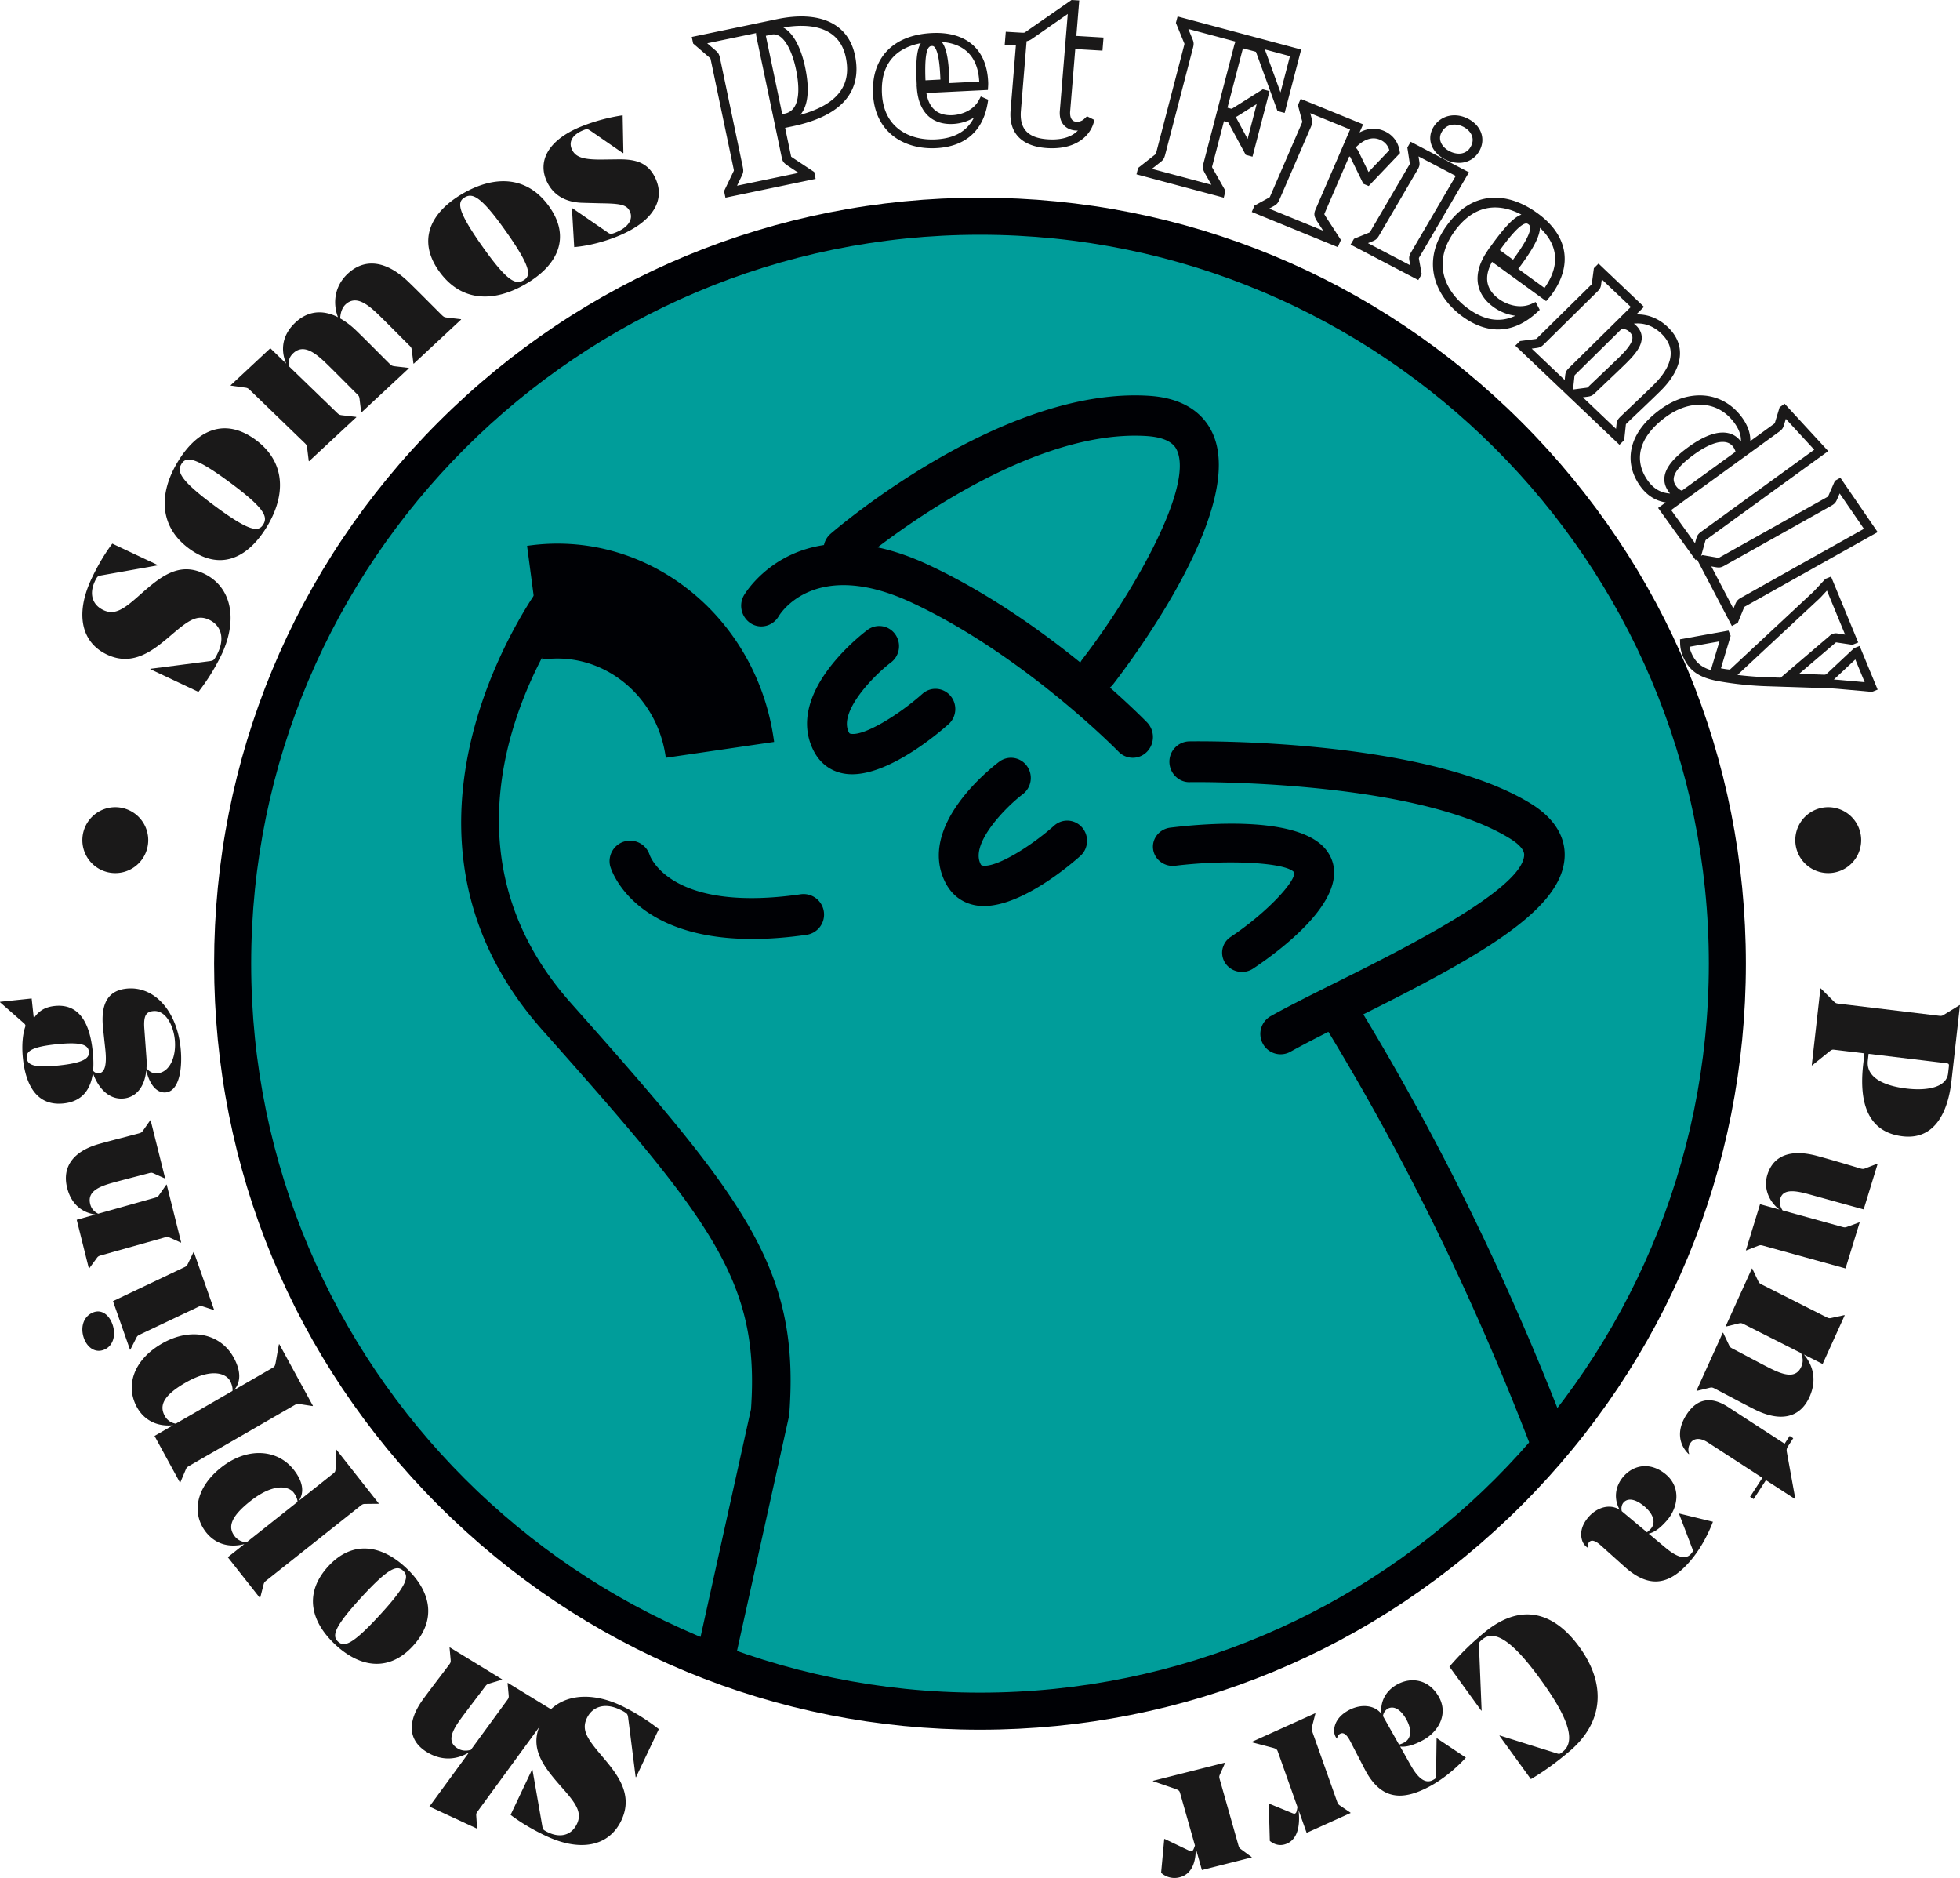
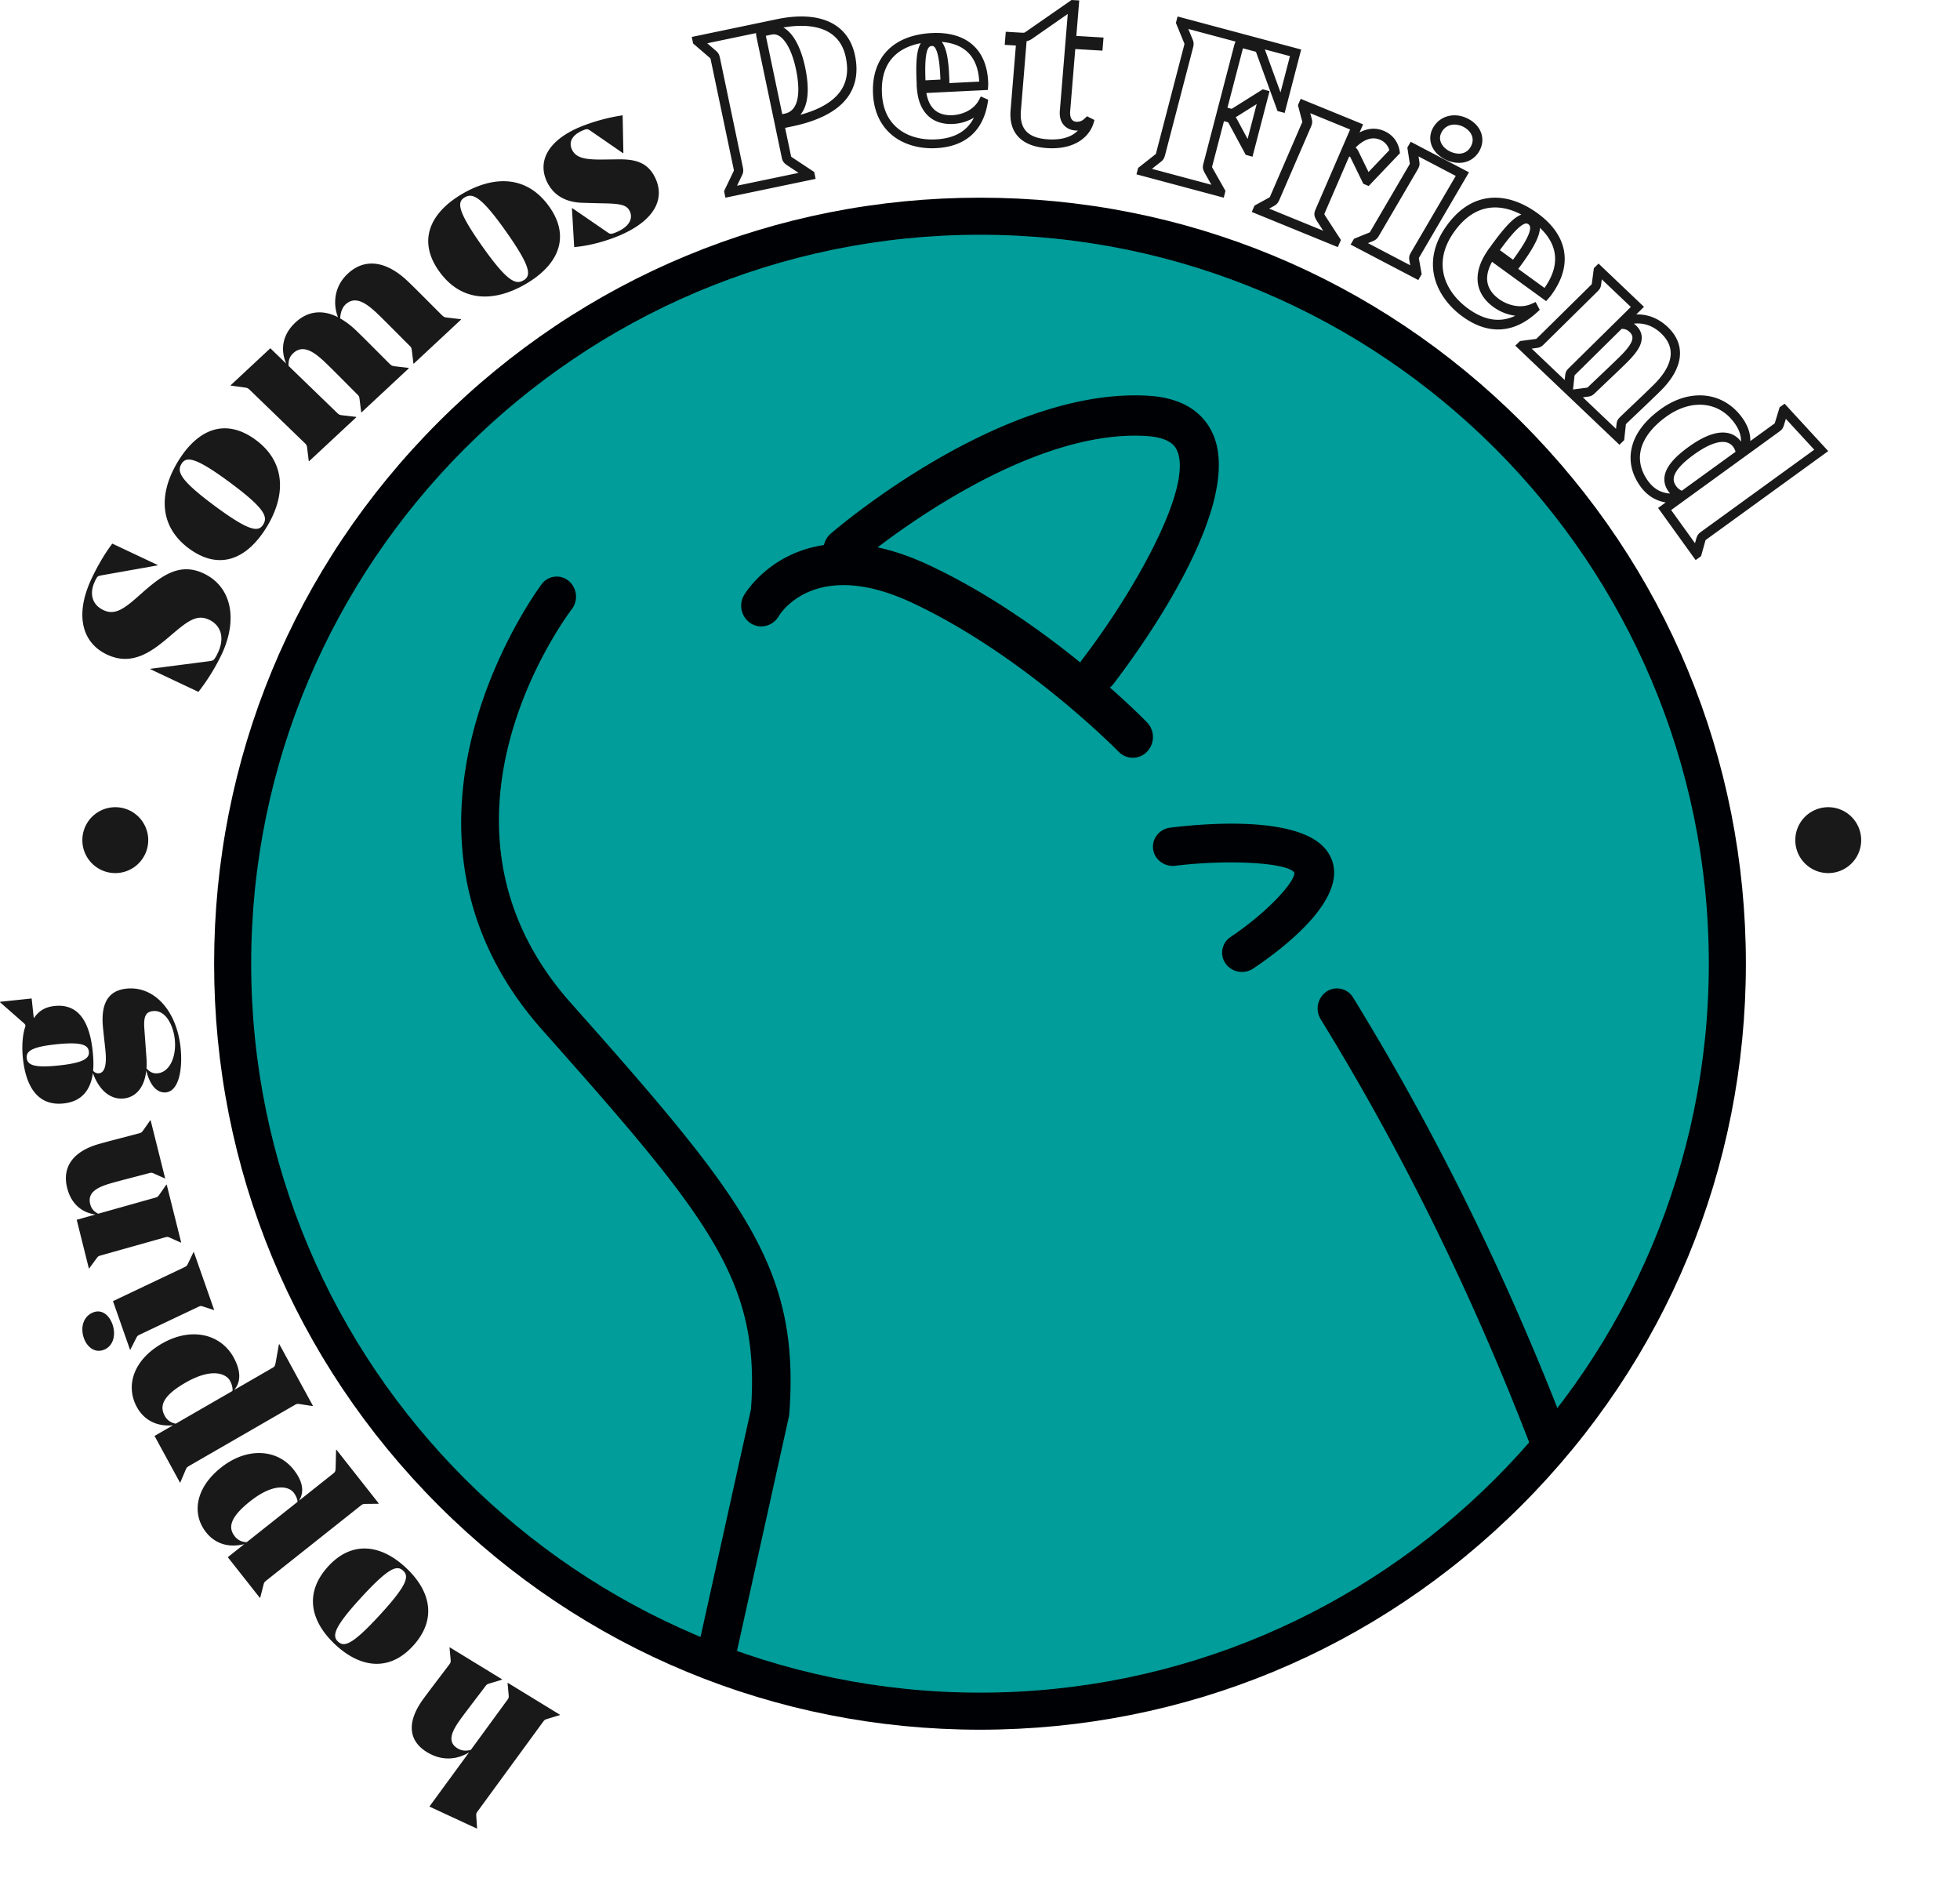
<svg xmlns="http://www.w3.org/2000/svg" width="119" height="114" viewBox="0 0 119 114">
  <g fill="none" fill-rule="evenodd">
    <path d="M104 58c0 24.853-20.147 45-45 45S14 82.853 14 58s20.147-45 45-45 45 20.147 45 45" fill="#009D9A" />
    <path d="M59.5 14.25c-24.4 0-44.25 19.85-44.25 44.25s19.85 44.25 44.25 44.25 44.25-19.85 44.25-44.25S83.9 14.25 59.5 14.25m0 90.75c-12.42 0-24.098-4.837-32.88-13.62C17.837 82.598 13 70.92 13 58.5c0-12.42 4.837-24.098 13.62-32.88C35.402 16.837 47.08 12 59.5 12c12.42 0 24.098 4.837 32.88 13.62C101.163 34.402 106 46.08 106 58.5c0 12.42-4.837 24.098-13.62 32.88C83.598 100.163 71.92 105 59.5 105" fill="#000105" />
    <path d="m12.048 42-2.924-1.38.01-.022 3.618-.467c.179-.03.217-.053.303-.182.086-.13.143-.257.196-.373.404-.897.14-1.628-.554-1.955-.74-.349-1.282.059-2.314.94-1.054.9-2.29 1.927-3.882 1.176-1.559-.735-1.925-2.432-.997-4.492.257-.57.744-1.498 1.315-2.245l2.754 1.298-.011.024-3.434.61c-.167.034-.206.058-.27.17a1.778 1.778 0 0 0-.116.227c-.315.698-.165 1.376.54 1.708.706.333 1.265-.08 2.236-.95 1.217-1.077 2.332-1.99 3.845-1.277 1.673.789 2.086 2.72 1.136 4.826A12.574 12.574 0 0 1 12.048 42M13.042 30.714c2.143 1.586 2.66 1.584 2.94 1.124.282-.46.12-.965-2.024-2.551-2.143-1.586-2.66-1.585-2.94-1.125-.282.46-.12.965 2.024 2.552m-1.575 2.578c-1.787-1.323-1.86-3.316-.659-5.284 1.202-1.969 2.885-2.661 4.725-1.3 1.787 1.324 1.86 3.317.659 5.285-1.202 1.968-2.885 2.66-4.725 1.299M23.961 22.234l.848.099.019.018-2.88 2.684-.02-.018-.098-.798c-.018-.146-.037-.183-.16-.303-.192-.185-1.356-1.367-1.853-1.847-.697-.674-1.396-1.202-2.009-.631-.253.236-.303.482-.287.775l2.932 2.836c.124.12.163.14.317.159l.847.099.02.018L18.765 28l-.02-.019-.098-.797c-.017-.146-.036-.183-.16-.303l-3.305-3.196c-.124-.12-.163-.14-.317-.159l-.847-.117L14 23.39l2.413-2.25.965.934c-.34-.79-.282-1.714.564-2.503.75-.698 1.647-.79 2.578-.316-.301-.771-.262-1.842.594-2.64 1.051-.98 2.37-.775 3.688.5.66.637 1.27 1.265 2.015 2.003.124.12.162.14.316.159l.848.099.019.018-2.88 2.684-.02-.018-.097-.797c-.018-.147-.037-.184-.162-.304-.19-.185-1.355-1.366-1.852-1.847-.697-.674-1.396-1.202-2.009-.631-.233.218-.314.565-.326.849.326.185.651.426.976.74.66.638 1.27 1.265 2.015 2.004.124.12.162.14.316.159M29.254 14.913c1.534 2.178 2.056 2.383 2.523 2.11.466-.272.503-.758-1.03-2.936-1.534-2.178-2.057-2.383-2.524-2.11-.466.272-.503.758 1.03 2.936m-2.612 1.526c-1.28-1.816-.562-3.51 1.433-4.675 1.995-1.164 3.969-1.073 5.285.797 1.28 1.816.562 3.51-1.433 4.675-1.995 1.164-3.969 1.073-5.285-.797M36.48 12.341l-1.105-.03c-.883-.02-1.727-.354-2.165-1.275-.573-1.204.008-2.473 1.963-3.31A11.24 11.24 0 0 1 37.804 7l.044 2.287-.026.011-1.97-1.359c-.137-.09-.193-.11-.277-.089-.084.021-.135.044-.213.077-.544.233-.879.642-.633 1.158.239.503.788.609 1.843.6l.96-.012c.993-.01 1.787.152 2.249 1.123.648 1.363-.162 2.64-2.143 3.489-.803.343-1.832.636-2.776.715l-.137-2.351.026-.011 2.175 1.493a.298.298 0 0 0 .271.047c.097-.027.175-.06.252-.094.673-.287 1.024-.763.785-1.266-.187-.393-.579-.462-1.754-.477M46.497 2.172l.997 4.759.154-.033c1.037-.216.87-1.78.679-2.692-.143-.683-.368-1.266-.635-1.643-.262-.37-.546-.527-.844-.464l-.35.073zm1.062-.503c.197.11.401.288.598.566.315.446.567 1.087.727 1.854.33 1.574.093 2.423-.29 2.88.977-.268 1.708-.648 2.18-1.132.594-.61.783-1.38.578-2.358-.424-2.025-2.446-2.041-3.793-1.81zm-4.62.958.509.439c.176.149.222.25.269.475l1.379 6.584c.047.226.045.336-.057.545l-.29.603 3.737-.779-.704-.466c-.201-.146-.268-.228-.318-.465L45.93 2.246c-.014-.069-.031-.152-.025-.237l-2.967.618zM44.045 12l-.084-.398.566-1.18a.382.382 0 0 0 .03-.068c0-.007-.001-.03-.018-.113l-1.38-6.584a.54.54 0 0 0-.029-.111.379.379 0 0 0-.052-.05l-.994-.855L42 2.243l5.16-1.076c2.612-.544 4.343.256 4.75 2.196.242 1.16-.003 2.125-.728 2.87-.645.663-1.683 1.146-3.084 1.439l-.43.09.353 1.685c.006.029.01.05.017.068.004 0 .053.035.07.048l1.327.878.085.418L44.045 12zM56.595 2.79l-.032.002c-.214.01-.446.263-.374 2.084l.907-.045c-.003-.107-.009-.212-.014-.31-.039-.763-.13-1.286-.272-1.555-.082-.156-.15-.175-.215-.175m.582-.246c.041.052.08.11.114.176.182.346.288.91.332 1.773.008.167.018.355.017.55l1.813-.09c-.092-1.788-1.188-2.325-2.276-2.409m-1.27.075c-1.141.217-2.469.926-2.36 3.067.05.96.406 1.695 1.06 2.183.568.424 1.349.635 2.194.592 1.142-.056 1.91-.49 2.328-1.318a2.75 2.75 0 0 1-1.265.38c-1.267.062-2.064-.698-2.19-2.09l-.025-.293h.01c-.062-1.222-.032-2.075.248-2.521M56.59 9c-.883 0-1.696-.247-2.31-.705-.777-.58-1.218-1.472-1.274-2.58-.113-2.206 1.22-3.592 3.567-3.708 2.074-.102 3.32.963 3.42 2.923.005.093.008.165 0 .293l-.014.238-3.734.184c.159.939.69 1.389 1.59 1.347.528-.026 1.263-.28 1.597-.913l.117-.223.45.197-.034.203c-.283 1.704-1.368 2.65-3.138 2.738-.08.004-.159.006-.237.006M62.329 2.502l-.346 4.227c-.09 1.109.437 1.659 1.662 1.73.96.057 1.498-.223 1.799-.535a1.43 1.43 0 0 1-.14-.002c-.484-.029-1.025-.361-.956-1.205l.33-4.041.15-1.828-2.171 1.51a.91.91 0 0 1-.328.144M63.879 9a4.58 4.58 0 0 1-.277-.008c-1.562-.092-2.36-.91-2.245-2.3l.321-3.929-.678-.04.065-.795.903.054c.218.012.22.012.295-.04L65.058 0l.467.027-.176 2.154L67 2.28l-.065.794-1.651-.097-.31 3.779c-.015.183-.008.613.374.635a.623.623 0 0 0 .478-.172l.171-.16.453.225-.058.194C66.166 8.23 65.388 9 63.878 9M76.795 3l.016.046.934 2.565.574-2.203L76.795 3zm-1.771 4.11c.022.03.044.066.067.107l.657 1.218.55-2.116-1.157.727a1.397 1.397 0 0 1-.117.063zm-5.087 3.14 3.613.966-.411-.727c-.112-.22-.136-.321-.075-.555l1.871-7.186a.899.899 0 0 1 .086-.222l-2.873-.768.253.616c.089.21.085.32.027.542l-1.684 6.467c-.057.221-.107.319-.289.459l-.518.408zM74.3 12 69 10.583l.102-.39 1.013-.798a.395.395 0 0 0 .057-.048.58.58 0 0 0 .033-.108l1.684-6.467a.56.56 0 0 0 .024-.112.42.42 0 0 0-.025-.066l-.494-1.204.102-.39L79 3.006l-1.003 3.85-.434-.117-1.277-3.504a.637.637 0 0 0-.035-.09l-.067-.02-.72-.192-.94 3.606.188.05a.445.445 0 0 0 .069.016c-.005 0 .014-.008.073-.043l1.815-1.14.411.11-1.036 3.98-.411-.113-1.027-1.905a.509.509 0 0 0-.048-.074c.003.004-.013-.002-.059-.014l-.187-.05-.71 2.722c-.007.029-.013.05-.014.068.003 0 .03.055.04.073l.775 1.369L74.3 12zM82.303 8.959c.085.062.133.148.19.26l.596 1.223 1.263-1.326a.964.964 0 0 0-.586-.641c-.543-.223-1.06.081-1.463.484zm-5.248 3.705 3.283 1.341-.374-.576c-.164-.265-.216-.427-.097-.702l2.104-4.866-2.42-.99.08.3c.06.215.05.322-.046.546l-1.898 4.388c-.097.224-.17.306-.371.416l-.26.143zM81.222 15 76 12.866l.167-.386.854-.468a.455.455 0 0 0 .067-.04.574.574 0 0 0 .045-.093l1.898-4.388a.504.504 0 0 0 .036-.097.492.492 0 0 0-.017-.073l-.247-.935.166-.386 3.79 1.548-.214.493c.485-.26.98-.299 1.454-.105.534.218.88.65.977 1.219l.024.14-1.902 1.997-.325-.136-.811-1.66c-.02.011-.041.025-.063.039l-1.478 3.418a.307.307 0 0 0-.018.05c.002-.008.013.023.072.12l.938 1.444-.19.433zM87.539 8.003c-.286.49.036.95.457 1.17.252.132.517.181.746.14a.774.774 0 0 0 .544-.394c.307-.523.005-.988-.43-1.216-.42-.22-1.013-.22-1.317.3zm1.04 1.883a1.89 1.89 0 0 1-.87-.224c-.805-.422-1.095-1.233-.688-1.93.423-.722 1.315-.94 2.121-.518.806.422 1.085 1.253.662 1.976-.21.36-.548.598-.95.672a1.54 1.54 0 0 1-.275.024zm-5.525 4.873 2.567 1.345-.049-.275c-.036-.215-.015-.317.104-.52l2.709-4.63-2.26-1.184.046.293c.034.21.014.312-.105.515l-2.333 3.988c-.119.203-.199.274-.408.358l-.27.11zM86.111 17 82 14.847l.206-.352.886-.36a.444.444 0 0 0 .07-.032.563.563 0 0 0 .054-.083l2.333-3.987a.492.492 0 0 0 .046-.09c0-.003 0-.018-.009-.071l-.14-.915.204-.35 3.538 1.853-2.995 5.12a.484.484 0 0 0-.046.088c0 .003 0 .018.008.072l.162.906-.206.354z" fill="#1A1919" />
    <path d="m91.065 15.185.798.58c.07-.095.135-.188.196-.274.749-1.059 1-1.685.748-1.868-.077-.055-.172-.125-.463.09-.308.228-.728.711-1.279 1.472m1.113 1.136 1.595 1.158c1.144-1.622.585-2.836-.277-3.652-.008.463-.321 1.104-.957 2.004-.11.155-.23.324-.36.49m-1.405-3.728c-.08 0-.158.004-.236.01-.858.079-1.62.58-2.262 1.488-1.383 1.957-.466 3.678.854 4.638 1.004.729 1.95.876 2.871.438a2.916 2.916 0 0 1-1.33-.531c-1.114-.81-1.268-2.017-.423-3.315l.18-.273.007.006c.674-.95 1.171-1.53 1.564-1.82.128-.095.252-.164.371-.207-.544-.287-1.084-.434-1.596-.434M90.953 20c-.712 0-1.439-.263-2.164-.79-1.479-1.074-2.625-3.15-.988-5.465.746-1.055 1.65-1.638 2.685-1.732.92-.084 1.911.24 2.867.934 1.824 1.325 2.15 3.104.893 4.88-.06.084-.105.15-.2.256l-.174.197-3.284-2.385c-.508.926-.366 1.685.423 2.259.464.336 1.26.616 1.975.292l.25-.113.249.476-.169.155c-.75.69-1.547 1.036-2.363 1.036M92.996 21.163l2.003 1.905.029-.271c.025-.213.072-.304.237-.466l3.75-3.698-1.763-1.677-.038.288c-.025.206-.07.297-.236.46l-3.23 3.185c-.164.163-.257.21-.473.237l-.279.037zm5.459-1.197-2.787 2.749a.5.5 0 0 0-.066.072.409.409 0 0 0-.012.07l-.085.787.802-.105a.437.437 0 0 0 .073-.013.547.547 0 0 0 .072-.065c.072-.07.291-.28.562-.536.425-.404 1.007-.956 1.305-1.25.27-.265.595-.609.729-.91.112-.255.08-.432-.112-.615a.621.621 0 0 0-.478-.184h-.003zm-2.352 4.153 2.012 1.914.03-.274c.025-.21.072-.3.237-.463.286-.275.554-.53.812-.775.42-.399.816-.775 1.213-1.168.833-.822 1.588-2.028.452-3.11-.58-.552-1.182-.649-1.659-.595.045.033.089.07.133.111.357.34.438.762.235 1.221-.17.384-.523.76-.845 1.079-.302.298-.862.83-1.313 1.257l-.554.529c-.165.162-.258.21-.473.237l-.28.037zM98.324 27 92 20.983l.286-.28.914-.12a.412.412 0 0 0 .073-.013.546.546 0 0 0 .072-.065l3.23-3.185a.5.5 0 0 0 .066-.072c.001-.003.005-.017.011-.07l.119-.898.283-.28 2.76 2.626-.469.462c.694-.023 1.357.238 1.91.764 1.13 1.076.968 2.492-.444 3.885-.402.396-.8.774-1.22 1.175-.258.245-.526.498-.808.77a.47.47 0 0 0-.065.07.373.373 0 0 0-.01.068l-.098.898-.286.282zM104.594 26.826l-.053.001c-.444.02-1.032.287-1.7.772-.624.452-1.014.857-1.16 1.205-.108.256-.08.475.088.708a.793.793 0 0 0 .343.276l3.261-2.364a.992.992 0 0 0-.139-.292c-.146-.203-.361-.306-.64-.306zm-1.397-2.257c-.677 0-1.378.25-2.043.732-.838.608-1.368 1.302-1.531 2.006-.147.635.001 1.285.43 1.88.347.483.79.738 1.346.771a1.466 1.466 0 0 1-.09-.113c-.285-.396-.336-.82-.15-1.262.19-.452.631-.924 1.35-1.445.769-.558 1.444-.854 2.006-.88.633-.029.99.279 1.178.54l.006.009c.022-.358-.107-.733-.386-1.12-.468-.651-1.109-1.033-1.854-1.106a2.663 2.663 0 0 0-.262-.012zm-1.735 6.393 1.448 2.012.076-.272c.062-.213.124-.299.315-.437l6.849-4.966-1.723-1.872-.11.36c-.06.207-.121.292-.313.43l-6.542 4.745zM102.949 34l-2.279-3.166.463-.335c-.62-.098-1.143-.428-1.54-.979-.527-.732-.708-1.542-.522-2.342.197-.852.787-1.639 1.752-2.338.864-.627 1.794-.91 2.691-.825.899.088 1.7.563 2.259 1.338.341.474.508.955.496 1.421l1.404-1.018a.522.522 0 0 0 .078-.062.462.462 0 0 0 .023-.07l.274-.9.303-.217L111 27.384l-7.367 5.342a.505.505 0 0 0-.079.063.433.433 0 0 0-.023.07l-.251.9-.331.241z" fill="#1A1919" />
-     <path d="m103.902 34.384 1.342 2.563.11-.27c.09-.21.162-.288.37-.404l7.442-4.173-1.472-2.146-.154.354c-.087.204-.159.283-.367.4l-6.466 3.625c-.208.116-.311.136-.526.099l-.28-.048zM105.15 38 103 33.896l.36-.199.913.155c.055.01.07.009.074.01a.545.545 0 0 0 .09-.046l6.466-3.625a.53.53 0 0 0 .086-.054.516.516 0 0 0 .032-.068l.386-.884.329-.185L114 32.3l-8.005 4.49a.505.505 0 0 0-.087.053.507.507 0 0 0-.032.068l-.365.89-.36.199z" fill="#1A1919" />
-     <path d="M102.584 39.259c.018.12.048.231.089.33.24.584.578.9 1.232 1.099a.653.653 0 0 1 .033-.232l.458-1.523-1.812.326zm2.906 1.712c.632.077 1.292.127 1.886.142l.733.025 2.964-2.53a.548.548 0 0 1 .52-.15l.43.064-1.102-2.672-.27.29c-.095.108-.221.232-.351.347l-4.81 4.484zm5.853.279.296.021 1.574.14-.569-1.38-1.294 1.213-.007.006zm2.312.75-2.063-.184c-.365-.029-.579-.04-.876-.046l-3.357-.11a20.998 20.998 0 0 1-2.99-.303c-1.234-.222-1.834-.646-2.212-1.563a2.146 2.146 0 0 1-.15-.751l-.007-.235 2.946-.53.13.32-.591 1.97h.004c.123.025.317.059.54.08l4.893-4.562c.118-.106.231-.216.315-.31l.593-.641.34-.135 1.65 4-.352.141-.965-.144a.512.512 0 0 0-.031-.005.658.658 0 0 0-.03.025l-2.21 1.887 1.445.05c.168.006.168.006.29-.107l1.608-1.506.331-.13L114 41.862l-.345.137zM113.45 63.973l-.046.411c-.117 1.046 1.012 1.535 2.35 1.696 1.266.152 2.428-.075 2.523-.922l.044-.385c.02-.187.012-.213-.193-.238l-4.678-.562zm-.253-.03-1.808-.217c-.144-.018-.17-.008-.303.09l-1.062.856-.024-.003.526-4.669.024.003.79.789c.1.1.134.117.303.137l6.063.729c.169.02.207.012.325-.063l.945-.58.024.003-.522 4.632c-.196 1.743-.951 3.57-2.964 3.328-2.038-.244-2.668-1.91-2.392-4.363l.075-.672zM110.367 70.18c.838.231 1.625.461 2.575.748.153.042.192.04.322-.008l.712-.277.024.006-.849 2.767-3.281-.907c-.838-.232-1.59-.367-1.776.238-.09.291-.003.51.134.73l3.612.998c.153.042.193.041.323-.008l.72-.263.024.007L112.05 77l-4.993-1.38c-.153-.042-.192-.04-.322.008l-.712.277L106 75.9l.86-2.8 1.18.326c-.634-.48-.986-1.293-.736-2.11.372-1.21 1.47-1.576 3.063-1.135M103.787 84.247l-.764.185-.023-.012 1.6-3.525.022.011.348.732c.064.135.092.164.239.238.226.114 1.62.862 2.208 1.158.824.417 1.601.692 1.942-.059.14-.31.102-.562-.009-.838l-3.466-1.75c-.146-.074-.186-.08-.325-.047l-.764.185-.023-.011L106.366 77l.023.011.347.732c.064.135.093.164.24.238l3.906 1.972c.147.074.186.08.325.047l.77-.167.023.011-1.34 2.954-1.14-.576c.553.646.809 1.55.339 2.587-.584 1.286-1.789 1.527-3.347.74-.779-.393-1.513-.793-2.4-1.255-.147-.074-.186-.08-.325-.047M104.908 85.404l3.444 2.234.307-.472.216.14-.267.41c-.107.164-.154.236-.124.416l.516 2.845-.013.02-1.768-1.146L106.47 91l-.215-.14.748-1.15-3.32-2.153c-.463-.3-.854-.262-1.054.046a.728.728 0 0 0-.074.653l-.024.014c-.498-.47-.832-1.328-.13-2.405.641-.985 1.5-1.114 2.507-.461M99.788 91.402c-.554-.446-.986-.46-1.22-.188-.122.141-.146.36-.104.521l1.53 1.28a1.36 1.36 0 0 0 .24-.22c.331-.386.127-.932-.446-1.393zm1.355 2.57.059.047c.621.5 1.14.68 1.464.305.13-.15.136-.177.09-.294l-.812-2.132.016-.02 2.04.498c-.338.889-.832 1.748-1.382 2.386-.583.676-1.195 1.137-1.86 1.222-.576.077-1.196-.12-1.905-.691-.126-.102-.225-.197-.254-.22l-1.402-1.257c-.353-.316-.581-.356-.71-.206a.324.324 0 0 0-.069.327l-.016.018a.81.81 0 0 1-.324-.388c-.168-.453-.073-.965.364-1.472.51-.591 1.295-.834 1.898-.444-.355-.62-.312-1.396.222-2.015.607-.704 1.611-.914 2.544-.163.98.79.783 2.03.111 2.81-.388.45-.74.724-1.116.818l1.042.871zM95.898 99.99c1.613 2.226 1.499 4.547-.63 6.34-.764.645-1.52 1.201-2.322 1.67l-1.908-2.634.018-.015 3.475 1.089c.153.047.179.041.372-.121l.01-.008c.829-.7.147-2.254-1.364-4.34-1.49-2.058-2.715-3.154-3.544-2.456l-.01.008c-.193.163-.204.188-.2.36l.16 3.947-.019.016L88 101.173a16.98 16.98 0 0 1 2.063-2.027c2.22-1.872 4.244-1.352 5.835.844M85.354 104.32c-.36-.61-.766-.773-1.093-.6a.62.62 0 0 0-.295.453l.975 1.73c.102-.026.21-.07.311-.123.462-.246.474-.828.102-1.46zm.32 2.88.038.064c.404.685.831 1.034 1.281.794.18-.096.197-.118.196-.245l.032-2.28.023-.012L89 106.695c-.658.716-1.453 1.35-2.218 1.757-.811.431-1.568.652-2.234.5-.579-.128-1.095-.528-1.555-1.309-.082-.14-.14-.263-.16-.295l-.86-1.664c-.218-.419-.42-.536-.6-.44a.332.332 0 0 0-.188.283l-.023.012a.78.78 0 0 1-.162-.476c.011-.484.295-.93.903-1.254.71-.377 1.55-.332 1.976.242-.104-.704.23-1.416.974-1.812.844-.45 1.88-.298 2.485.73.636 1.08-.02 2.175-.955 2.673-.54.287-.978.422-1.373.38l.664 1.178zM77.588 106.346c-.051-.146-.09-.185-.299-.246l-1.28-.337-.009-.024L79.852 104l.01.024-.2.78c-.036.143-.034.184.023.342l1.489 4.2c.056.158.08.19.193.265l.624.423.009.024-2.668 1.204-.491-1.384c.114.99-.078 1.753-.69 2.03-.388.175-.756.088-1.055-.157l-.063-2.254.022-.01 1.388.571c.116.046.142.049.185.03.086-.04.097-.115.148-.392l-1.188-3.35zM71.65 108.849c-.04-.139-.077-.178-.296-.259l-1.347-.463-.007-.023L74.37 107l.007.023-.304.682c-.056.126-.058.163-.016.313l1.13 3.99c.042.15.064.18.18.263l.626.46.007.022-3.027.765-.373-1.314c.01.912-.285 1.58-.98 1.755a1.206 1.206 0 0 1-1.124-.272l.19-2.05.025-.006 1.438.687c.12.056.148.061.197.05.097-.026.118-.092.205-.337l-.901-3.182zM40 104.964l-1.385 2.92-.023-.01-.456-3.62c-.029-.178-.053-.216-.181-.303-.129-.086-.256-.143-.372-.196-.894-.407-1.625-.145-1.954.548-.35.739.056 1.283.933 2.317.896 1.057 1.918 2.294 1.163 3.885-.738 1.557-2.433 1.92-4.488.986-.568-.26-1.493-.748-2.237-1.322l1.304-2.75.023.01.6 3.437c.033.167.058.206.168.27.076.048.157.085.227.117.696.316 1.373.168 1.707-.537.334-.704-.077-1.264-.942-2.237-1.072-1.22-1.981-2.338-1.265-3.85.793-1.67 2.721-2.078 4.822-1.123A12.56 12.56 0 0 1 40 104.964" fill="#1A1919" />
    <path d="m27.361 100.757-.067-.737.014-.02 3.18 1.945-.015.02-.76.231c-.14.043-.172.066-.265.193-.144.197-1.074 1.405-1.447 1.916-.525.717-.906 1.408-.23 1.822.28.171.531.168.814.1l2.205-3.017c.094-.127.105-.163.094-.298l-.067-.737.014-.02L34 104.093l-.014.02-.76.232c-.14.042-.173.065-.266.193l-3.95 5.403c-.094.128-.105.164-.094.298l.049.741-.015.02-2.879-1.335 2.407-3.29c-.707.434-1.621.557-2.556-.014-1.16-.71-1.215-1.867-.224-3.223.496-.678.991-1.313 1.57-2.083.093-.127.104-.163.093-.298M23.054 98.043c1.707-1.857 1.784-2.358 1.424-2.694-.36-.336-.824-.249-2.532 1.608-1.707 1.857-1.784 2.358-1.424 2.694.36.336.824.249 2.532-1.608m2.012 1.88c-1.424 1.55-3.174 1.345-4.71-.09-1.537-1.437-1.888-3.162-.422-4.756 1.424-1.55 3.174-1.345 4.711.09 1.536 1.436 1.887 3.162.421 4.756M14.983 93.614l3.08-2.444c.006-.135-.084-.372-.24-.571-.275-.349-1.162-.634-2.642.54-1.251.994-1.332 1.609-.924 2.127a.91.91 0 0 0 .726.348zm1.2 2.32c-.13.103-.152.137-.186.277l-.198.773-.02.016-1.948-2.472 1.003-.796c-.994.254-1.805-.058-2.323-.716-.88-1.116-.652-2.69.908-3.928 1.589-1.262 3.421-1.128 4.411.128.558.707.663 1.353.322 1.883l2.066-1.64c.139-.11.15-.136.16-.37l.026-1.073.02-.016L23 91.27l-.02.015-.785.008c-.144 0-.182.015-.311.117l-5.702 4.525zM10.67 86.423l3.443-1.986c.028-.136-.024-.392-.149-.62-.218-.4-1.053-.834-2.708.12-1.399.808-1.576 1.42-1.252 2.015.15.274.39.42.666.471zm.825 2.558c-.144.083-.171.114-.227.252l-.319.754-.022.013-1.545-2.833 1.122-.647c-1.028.097-1.784-.353-2.195-1.107-.698-1.28-.223-2.845 1.52-3.851 1.777-1.026 3.576-.592 4.36.848.443.811.446 1.485.024 1.97l2.31-1.334c.155-.09.17-.114.217-.35l.194-1.09.023-.012L19 85.34l-.022.013-.78-.12c-.145-.023-.184-.015-.328.069l-6.375 3.678zM11.187 76.929c.133-.063.16-.09.223-.217l.338-.702.02-.01L13 79.513l-.02.01-.66-.215c-.122-.04-.157-.037-.29.027l-3.54 1.68c-.132.064-.159.09-.222.217l-.353.696-.02.01-1.035-2.954 4.327-2.055zM6.37 81.91c-.563.268-1.073-.101-1.278-.684-.213-.608-.06-1.263.502-1.53.542-.258 1.024.096 1.237.704.205.583.081 1.253-.46 1.51zM8.688 68.626l.434-.62.022-.006.882 3.527-.022.006-.664-.298c-.122-.055-.159-.057-.304-.016-.225.063-1.638.422-2.222.587-.82.23-1.526.531-1.339 1.282.078.31.25.465.485.59l3.448-.97c.146-.04.176-.062.257-.174l.434-.62.022-.006.879 3.515-.022.007-.664-.298c-.122-.055-.158-.058-.305-.017l-3.886 1.093c-.146.042-.176.063-.257.175l-.448.61-.023.007-.738-2.955 1.134-.32c-.76-.104-1.456-.584-1.715-1.62-.322-1.288.393-2.228 1.942-2.664.775-.218 1.523-.403 2.413-.64.146-.042.177-.063.257-.175M8.892 64.853c.192.21.386.33.681.3.758-.08 1.146-1.052 1.038-2.061-.095-.884-.57-1.792-1.314-1.715-.41.043-.595.254-.533 1.077l.133 1.837c.009.203.015.381-.005.562m-3.495-1.015c-.044-.404-.442-.605-1.969-.446-1.502.156-1.85.422-1.804.838.044.417.44.606 1.93.45 1.552-.16 1.884-.45 1.843-.842m-4.003.43c-.097-.897.013-1.572.132-1.916.039-.12.022-.156-.122-.281L0 60.838l.01-.026 1.912-.2.13 1.2c.29-.426.653-.68 1.269-.745 1.463-.152 2.118.992 2.304 2.722.046.429.064.836.026 1.21.09.105.213.169.354.154.36-.037.489-.523.39-1.444l-.136-1.263c-.157-1.464.258-2.311 1.425-2.432 1.643-.171 3.033 1.292 3.279 3.577.134 1.25-.08 2.638-.889 2.722-.449.046-.938-.286-1.194-1.331-.1 1.006-.617 1.621-1.361 1.699-.834.086-1.51-.52-1.879-1.54-.139.996-.645 1.725-1.787 1.844-1.527.16-2.272-.976-2.459-2.718M9 51a2 2 0 1 1-4 0 2 2 0 0 1 4 0M113 51a2 2 0 1 1-4 0 2 2 0 0 1 4 0" fill="#1A1919" />
    <path d="m44.626 100.76 3.27-14.756c.013-.06.022-.12.026-.181.651-8.83-2.67-13.02-13.26-24.933-7.04-7.917-4.005-16.71-1.683-21.103.863-1.634 1.627-2.661 1.739-2.808a1.255 1.255 0 0 0-.185-1.713 1.138 1.138 0 0 0-1.643.192c-.014.019-.207.277-.51.738v.002c-2.04 3.119-9.05 15.534.566 26.35 10.243 11.522 13.2 15.22 12.65 22.996l-3.239 14.62 2.222.836.047-.24zM68.778 46a1.2 1.2 0 0 1-.863-.368c-.057-.058-5.738-5.858-12.532-9.039-5.914-2.768-8.021.672-8.108.82-.347.589-1.093.79-1.67.44a1.273 1.273 0 0 1-.445-1.702c.032-.057 3.224-5.6 11.234-1.85 7.208 3.375 13.005 9.3 13.248 9.55a1.285 1.285 0 0 1 0 1.78 1.2 1.2 0 0 1-.864.369" fill="#000105" />
-     <path d="M51.736 47c-.191 0-.377-.017-.558-.053-.803-.161-1.427-.652-1.804-1.42-1.673-3.407 2.777-6.9 3.29-7.286a1.19 1.19 0 0 1 1.684.255c.395.544.283 1.31-.25 1.714-1.06.805-3.179 2.984-2.572 4.221.048.097.067.1.116.11.793.163 2.9-1.123 4.363-2.424.5-.445 1.26-.393 1.698.117.437.51.386 1.283-.114 1.728C56.986 44.5 54.055 47 51.736 47M59.736 55c-.191 0-.377-.017-.558-.053-.803-.161-1.427-.652-1.804-1.42-1.673-3.408 2.777-6.9 3.29-7.286a1.19 1.19 0 0 1 1.684.255 1.24 1.24 0 0 1-.25 1.714c-1.06.804-3.179 2.984-2.571 4.221.047.097.066.1.115.11.793.164 2.9-1.123 4.363-2.424.5-.445 1.26-.393 1.698.117.437.51.386 1.283-.114 1.728C64.986 52.5 62.055 55 59.736 55M45.674 57c-7.269 0-8.568-4.212-8.626-4.415a1.246 1.246 0 0 1 2.388-.706c.066.19 1.345 3.525 9.142 2.412a1.244 1.244 0 1 1 .352 2.462c-1.2.171-2.281.247-3.256.247M47 45.038 40.424 46c-.509-3.822-3.87-6.49-7.509-5.957L32 33.135c7.271-1.063 13.986 4.266 15 11.903M77.753 64c-.433 0-.852-.23-1.077-.636a1.241 1.241 0 0 1 .478-1.683c1.102-.616 2.518-1.321 4.017-2.068 3.942-1.965 11.28-5.621 11.368-7.705.017-.386-.482-.773-.903-1.03-5.862-3.576-19.254-3.405-19.386-3.4-.667.03-1.239-.534-1.25-1.217a1.234 1.234 0 0 1 1.21-1.258c.58-.008 14.234-.187 20.701 3.76 1.792 1.092 2.124 2.37 2.086 3.25-.14 3.292-5.366 6.145-12.733 9.817-1.473.734-2.864 1.427-3.915 2.014a1.22 1.22 0 0 1-.596.156" fill="#000105" />
    <path d="M95 86.611c-3.471-8.981-7.617-17.45-12.393-25.31a60.578 60.578 0 0 0-.45-.739 1.144 1.144 0 0 0-1.618-.37 1.243 1.243 0 0 0-.354 1.679c.107.174.215.349.32.524C85.342 70.328 89.527 78.897 93.013 88L95 86.611zM66.652 42c-.259 0-.52-.086-.739-.263a1.244 1.244 0 0 1-.198-1.718c2.989-3.883 6.749-10.378 5.754-12.658-.086-.197-.347-.795-1.851-.892-7.916-.504-17.559 7.725-17.655 7.808a1.174 1.174 0 0 1-1.682-.148 1.244 1.244 0 0 1 .144-1.723c.423-.366 10.465-8.948 19.341-8.379 2.436.155 3.456 1.356 3.883 2.336 1.935 4.438-4.708 13.417-6.06 15.171a1.181 1.181 0 0 1-.937.466M75.405 59c-.382 0-.757-.176-.991-.503a1.143 1.143 0 0 1 .305-1.622c2.227-1.493 3.934-3.36 3.863-3.91-.429-.594-3.947-.809-7.227-.41-.658.08-1.262-.372-1.345-1.011-.083-.639.384-1.222 1.044-1.303 2.379-.29 8.073-.727 9.56 1.483 1.691 2.515-2.601 5.782-4.525 7.07-.209.139-.447.206-.684.206" fill="#000105" />
  </g>
</svg>